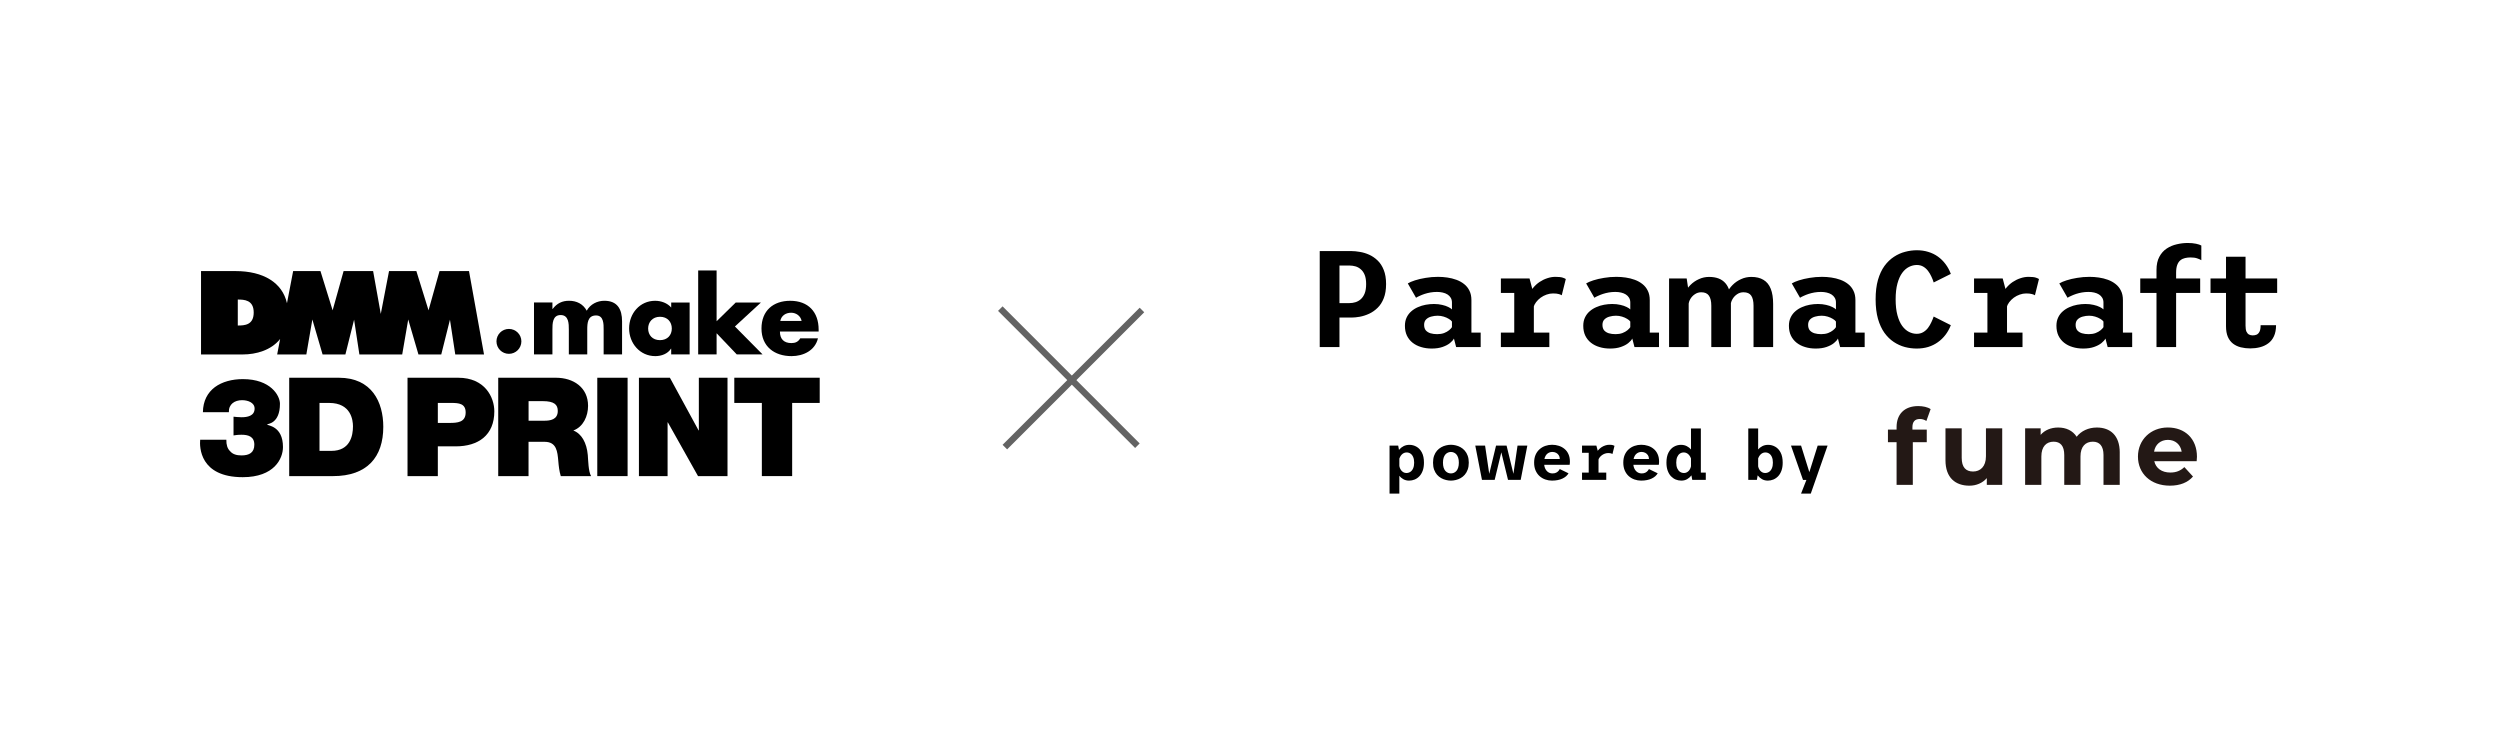
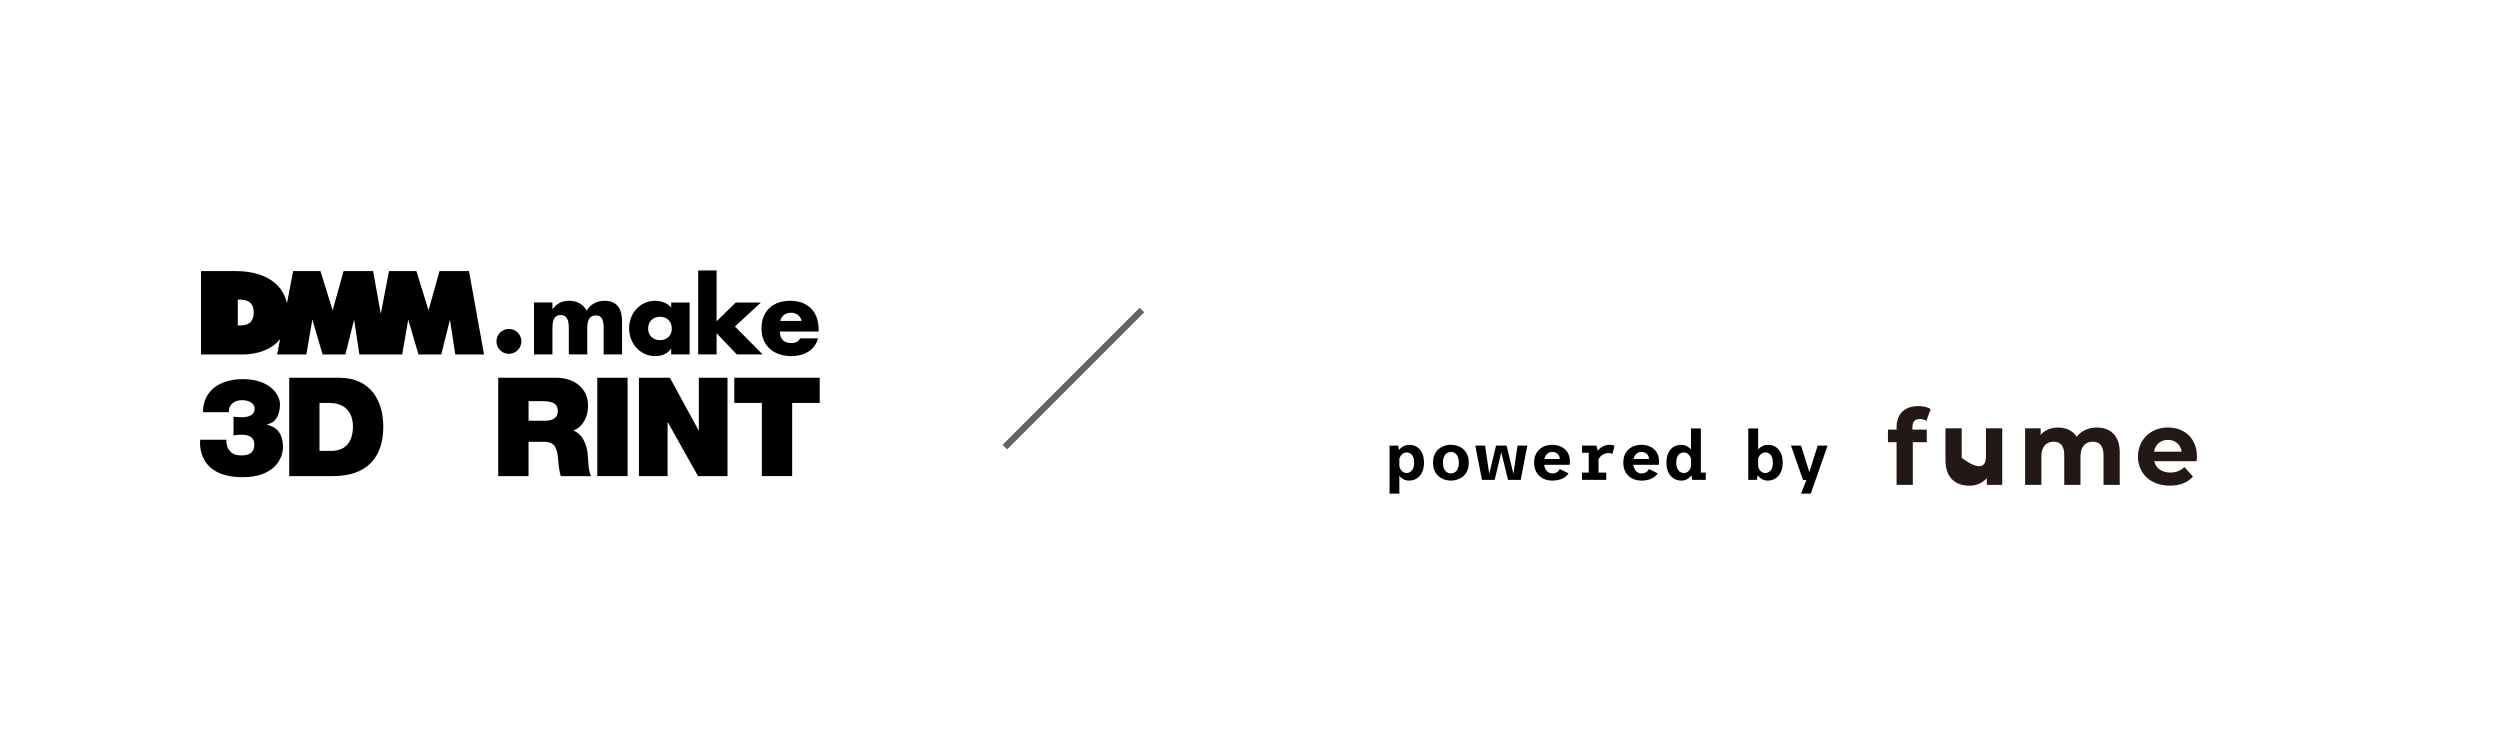
<svg xmlns="http://www.w3.org/2000/svg" width="1167" height="350" viewBox="0 0 1167 350" fill="none">
  <line x1="533.061" y1="144.707" x2="469.061" y2="208.707" stroke="#636363" stroke-width="3" />
-   <line x1="530.939" y1="208.061" x2="466.939" y2="144.061" stroke="#636363" stroke-width="3" />
-   <path d="M616.048 162V117.2H630.8C631.995 117.2 633.317 117.328 634.768 117.584C636.24 117.819 637.691 118.256 639.12 118.896C640.549 119.536 641.861 120.432 643.056 121.584C644.272 122.736 645.232 124.219 645.936 126.032C646.661 127.824 647.024 130.011 647.024 132.592C647.024 135.195 646.661 137.403 645.936 139.216C645.232 141.029 644.272 142.523 643.056 143.696C641.861 144.869 640.549 145.787 639.12 146.448C637.691 147.109 636.24 147.579 634.768 147.856C633.317 148.112 631.995 148.24 630.8 148.24H625.264V162H616.048ZM625.264 141.488H629.968C630.907 141.488 631.824 141.349 632.72 141.072C633.637 140.795 634.469 140.325 635.216 139.664C635.984 138.981 636.592 138.075 637.04 136.944C637.488 135.792 637.712 134.352 637.712 132.624C637.712 130.875 637.488 129.445 637.04 128.336C636.592 127.227 635.984 126.352 635.216 125.712C634.469 125.051 633.637 124.592 632.72 124.336C631.824 124.08 630.907 123.952 629.968 123.952H625.264V141.488ZM668.297 162.704C666.526 162.704 664.884 162.469 663.369 162C661.854 161.552 660.532 160.88 659.401 159.984C658.27 159.088 657.385 157.979 656.745 156.656C656.126 155.333 655.817 153.808 655.817 152.08C655.817 150.608 656.084 149.317 656.617 148.208C657.15 147.077 657.876 146.117 658.793 145.328C659.71 144.517 660.745 143.867 661.897 143.376C663.049 142.864 664.265 142.491 665.545 142.256C666.825 142.021 668.094 141.904 669.353 141.904C670.761 141.904 672.03 142.043 673.161 142.32C674.313 142.576 675.284 142.907 676.073 143.312C676.862 143.696 677.428 144.069 677.769 144.432V141.2C677.769 140.347 677.577 139.611 677.193 138.992C676.83 138.373 676.329 137.861 675.689 137.456C675.049 137.051 674.302 136.752 673.449 136.56C672.617 136.368 671.732 136.272 670.793 136.272C669.726 136.272 668.702 136.357 667.721 136.528C666.761 136.699 665.854 136.923 665.001 137.2C664.169 137.477 663.412 137.776 662.729 138.096C662.046 138.395 661.47 138.693 661.001 138.992L657.161 132.304C657.95 131.813 659.07 131.333 660.521 130.864C661.972 130.395 663.625 130.011 665.481 129.712C667.337 129.392 669.268 129.232 671.273 129.232C672.724 129.232 674.174 129.339 675.625 129.552C677.097 129.765 678.505 130.117 679.849 130.608C681.193 131.099 682.388 131.76 683.433 132.592C684.5 133.424 685.332 134.459 685.929 135.696C686.548 136.912 686.857 138.384 686.857 140.112V155.248H691.177V162H679.721L678.697 158.032C678.356 158.715 677.737 159.419 676.841 160.144C675.945 160.869 674.782 161.477 673.353 161.968C671.924 162.459 670.238 162.704 668.297 162.704ZM670.889 155.984C672.084 155.984 673.15 155.813 674.089 155.472C675.028 155.109 675.806 154.672 676.425 154.16C677.065 153.627 677.513 153.147 677.769 152.72V150.096C677.492 149.669 677.001 149.253 676.297 148.848C675.614 148.421 674.814 148.069 673.897 147.792C673.001 147.515 672.062 147.376 671.081 147.376C670.057 147.376 669.054 147.515 668.073 147.792C667.113 148.048 666.324 148.485 665.705 149.104C665.086 149.723 664.777 150.565 664.777 151.632C664.777 152.699 665.033 153.552 665.545 154.192C666.078 154.811 666.804 155.269 667.721 155.568C668.66 155.845 669.716 155.984 670.889 155.984ZM700.61 162V155.248H706.85V136.752H700.61V130H713.986L716.002 137.648V155.248H723.234V162H700.61ZM715.842 143.472L712.77 141.936C712.791 140.507 713.058 139.152 713.57 137.872C714.082 136.592 714.775 135.429 715.65 134.384C716.525 133.317 717.527 132.4 718.658 131.632C719.81 130.864 721.015 130.277 722.274 129.872C723.533 129.445 724.791 129.232 726.05 129.232C727.607 129.232 728.759 129.36 729.506 129.616C730.253 129.872 730.722 130.085 730.914 130.256L729.026 137.84C728.855 137.691 728.429 137.509 727.746 137.296C727.063 137.083 726.135 136.976 724.962 136.976C723.938 136.976 722.925 137.157 721.922 137.52C720.941 137.861 720.023 138.341 719.17 138.96C718.338 139.579 717.623 140.283 717.026 141.072C716.45 141.84 716.055 142.64 715.842 143.472ZM751.547 162.704C749.776 162.704 748.134 162.469 746.619 162C745.104 161.552 743.782 160.88 742.651 159.984C741.52 159.088 740.635 157.979 739.995 156.656C739.376 155.333 739.067 153.808 739.067 152.08C739.067 150.608 739.334 149.317 739.867 148.208C740.4 147.077 741.126 146.117 742.043 145.328C742.96 144.517 743.995 143.867 745.147 143.376C746.299 142.864 747.515 142.491 748.795 142.256C750.075 142.021 751.344 141.904 752.603 141.904C754.011 141.904 755.28 142.043 756.411 142.32C757.563 142.576 758.534 142.907 759.323 143.312C760.112 143.696 760.678 144.069 761.019 144.432V141.2C761.019 140.347 760.827 139.611 760.443 138.992C760.08 138.373 759.579 137.861 758.939 137.456C758.299 137.051 757.552 136.752 756.699 136.56C755.867 136.368 754.982 136.272 754.043 136.272C752.976 136.272 751.952 136.357 750.971 136.528C750.011 136.699 749.104 136.923 748.251 137.2C747.419 137.477 746.662 137.776 745.979 138.096C745.296 138.395 744.72 138.693 744.251 138.992L740.411 132.304C741.2 131.813 742.32 131.333 743.771 130.864C745.222 130.395 746.875 130.011 748.731 129.712C750.587 129.392 752.518 129.232 754.523 129.232C755.974 129.232 757.424 129.339 758.875 129.552C760.347 129.765 761.755 130.117 763.099 130.608C764.443 131.099 765.638 131.76 766.683 132.592C767.75 133.424 768.582 134.459 769.179 135.696C769.798 136.912 770.107 138.384 770.107 140.112V155.248H774.427V162H762.971L761.947 158.032C761.606 158.715 760.987 159.419 760.091 160.144C759.195 160.869 758.032 161.477 756.603 161.968C755.174 162.459 753.488 162.704 751.547 162.704ZM754.139 155.984C755.334 155.984 756.4 155.813 757.339 155.472C758.278 155.109 759.056 154.672 759.675 154.16C760.315 153.627 760.763 153.147 761.019 152.72V150.096C760.742 149.669 760.251 149.253 759.547 148.848C758.864 148.421 758.064 148.069 757.147 147.792C756.251 147.515 755.312 147.376 754.331 147.376C753.307 147.376 752.304 147.515 751.323 147.792C750.363 148.048 749.574 148.485 748.955 149.104C748.336 149.723 748.027 150.565 748.027 151.632C748.027 152.699 748.283 153.552 748.795 154.192C749.328 154.811 750.054 155.269 750.971 155.568C751.91 155.845 752.966 155.984 754.139 155.984ZM818.548 162V142.736C818.548 140.624 818.185 139.045 817.46 138C816.756 136.955 815.551 136.432 813.844 136.432C812.756 136.432 811.775 136.731 810.9 137.328C810.025 137.904 809.321 138.64 808.788 139.536C808.255 140.432 807.956 141.328 807.892 142.224L805.076 141.392C805.097 139.856 805.428 138.363 806.068 136.912C806.729 135.461 807.636 134.16 808.788 133.008C809.94 131.856 811.263 130.949 812.756 130.288C814.249 129.605 815.839 129.264 817.524 129.264C819.807 129.264 821.695 129.723 823.188 130.64C824.703 131.536 825.833 132.923 826.58 134.8C827.327 136.656 827.7 139.024 827.7 141.904V162H818.548ZM779.124 162V130H787.348L788.276 136.24V162H779.124ZM798.836 162V142.736C798.836 140.624 798.463 139.045 797.716 138C796.991 136.955 795.796 136.432 794.132 136.432C793.044 136.432 792.063 136.731 791.188 137.328C790.313 137.904 789.609 138.64 789.076 139.536C788.543 140.432 788.265 141.328 788.244 142.224L785.428 141.392C785.428 139.856 785.748 138.363 786.388 136.912C787.049 135.461 787.956 134.16 789.108 133.008C790.26 131.856 791.583 130.949 793.076 130.288C794.569 129.605 796.148 129.264 797.812 129.264C801.225 129.264 803.775 130.256 805.46 132.24C807.145 134.203 807.988 137.157 807.988 141.104V162H798.836ZM847.547 162.704C845.776 162.704 844.134 162.469 842.619 162C841.104 161.552 839.782 160.88 838.651 159.984C837.52 159.088 836.635 157.979 835.995 156.656C835.376 155.333 835.067 153.808 835.067 152.08C835.067 150.608 835.334 149.317 835.867 148.208C836.4 147.077 837.126 146.117 838.043 145.328C838.96 144.517 839.995 143.867 841.147 143.376C842.299 142.864 843.515 142.491 844.795 142.256C846.075 142.021 847.344 141.904 848.603 141.904C850.011 141.904 851.28 142.043 852.411 142.32C853.563 142.576 854.534 142.907 855.323 143.312C856.112 143.696 856.678 144.069 857.019 144.432V141.2C857.019 140.347 856.827 139.611 856.443 138.992C856.08 138.373 855.579 137.861 854.939 137.456C854.299 137.051 853.552 136.752 852.699 136.56C851.867 136.368 850.982 136.272 850.043 136.272C848.976 136.272 847.952 136.357 846.971 136.528C846.011 136.699 845.104 136.923 844.251 137.2C843.419 137.477 842.662 137.776 841.979 138.096C841.296 138.395 840.72 138.693 840.251 138.992L836.411 132.304C837.2 131.813 838.32 131.333 839.771 130.864C841.222 130.395 842.875 130.011 844.731 129.712C846.587 129.392 848.518 129.232 850.523 129.232C851.974 129.232 853.424 129.339 854.875 129.552C856.347 129.765 857.755 130.117 859.099 130.608C860.443 131.099 861.638 131.76 862.683 132.592C863.75 133.424 864.582 134.459 865.179 135.696C865.798 136.912 866.107 138.384 866.107 140.112V155.248H870.427V162H858.971L857.947 158.032C857.606 158.715 856.987 159.419 856.091 160.144C855.195 160.869 854.032 161.477 852.603 161.968C851.174 162.459 849.488 162.704 847.547 162.704ZM850.139 155.984C851.334 155.984 852.4 155.813 853.339 155.472C854.278 155.109 855.056 154.672 855.675 154.16C856.315 153.627 856.763 153.147 857.019 152.72V150.096C856.742 149.669 856.251 149.253 855.547 148.848C854.864 148.421 854.064 148.069 853.147 147.792C852.251 147.515 851.312 147.376 850.331 147.376C849.307 147.376 848.304 147.515 847.323 147.792C846.363 148.048 845.574 148.485 844.955 149.104C844.336 149.723 844.027 150.565 844.027 151.632C844.027 152.699 844.283 153.552 844.795 154.192C845.328 154.811 846.054 155.269 846.971 155.568C847.91 155.845 848.966 155.984 850.139 155.984ZM894.708 162.704C892.895 162.704 891.071 162.469 889.236 162C887.401 161.509 885.663 160.72 884.02 159.632C882.377 158.544 880.916 157.115 879.636 155.344C878.377 153.573 877.375 151.397 876.628 148.816C875.903 146.235 875.54 143.205 875.54 139.728C875.54 136.251 875.903 133.232 876.628 130.672C877.375 128.091 878.388 125.915 879.668 124.144C880.969 122.373 882.441 120.955 884.084 119.888C885.727 118.8 887.465 118.021 889.3 117.552C891.135 117.061 892.969 116.816 894.804 116.816C896.703 116.816 898.473 117.072 900.116 117.584C901.759 118.075 903.252 118.8 904.596 119.76C905.94 120.72 907.124 121.883 908.148 123.248C909.172 124.592 910.004 126.128 910.644 127.856L902.644 131.856C902.388 130.981 902.036 130.075 901.588 129.136C901.161 128.176 900.639 127.291 900.02 126.48C899.401 125.648 898.655 124.976 897.78 124.464C896.927 123.952 895.924 123.696 894.772 123.696C893.535 123.696 892.319 123.995 891.124 124.592C889.951 125.168 888.895 126.096 887.956 127.376C887.017 128.656 886.271 130.32 885.716 132.368C885.161 134.395 884.884 136.848 884.884 139.728C884.884 142.608 885.161 145.072 885.716 147.12C886.271 149.168 887.007 150.832 887.924 152.112C888.863 153.392 889.919 154.331 891.092 154.928C892.265 155.525 893.471 155.824 894.708 155.824C895.86 155.824 896.873 155.568 897.748 155.056C898.623 154.544 899.369 153.883 899.988 153.072C900.607 152.24 901.129 151.355 901.556 150.416C902.004 149.477 902.367 148.592 902.644 147.76L910.644 151.792C910.004 153.456 909.172 154.96 908.148 156.304C907.124 157.648 905.929 158.8 904.564 159.76C903.22 160.72 901.716 161.456 900.052 161.968C898.409 162.459 896.628 162.704 894.708 162.704ZM921.485 162V155.248H927.725V136.752H921.485V130H934.861L936.877 137.648V155.248H944.109V162H921.485ZM936.717 143.472L933.645 141.936C933.666 140.507 933.933 139.152 934.445 137.872C934.957 136.592 935.65 135.429 936.525 134.384C937.4 133.317 938.402 132.4 939.533 131.632C940.685 130.864 941.89 130.277 943.149 129.872C944.408 129.445 945.666 129.232 946.925 129.232C948.482 129.232 949.634 129.36 950.381 129.616C951.128 129.872 951.597 130.085 951.789 130.256L949.901 137.84C949.73 137.691 949.304 137.509 948.621 137.296C947.938 137.083 947.01 136.976 945.837 136.976C944.813 136.976 943.8 137.157 942.797 137.52C941.816 137.861 940.898 138.341 940.045 138.96C939.213 139.579 938.498 140.283 937.901 141.072C937.325 141.84 936.93 142.64 936.717 143.472ZM972.422 162.704C970.651 162.704 969.009 162.469 967.494 162C965.979 161.552 964.657 160.88 963.526 159.984C962.395 159.088 961.51 157.979 960.87 156.656C960.251 155.333 959.942 153.808 959.942 152.08C959.942 150.608 960.209 149.317 960.742 148.208C961.275 147.077 962.001 146.117 962.918 145.328C963.835 144.517 964.87 143.867 966.022 143.376C967.174 142.864 968.39 142.491 969.67 142.256C970.95 142.021 972.219 141.904 973.478 141.904C974.886 141.904 976.155 142.043 977.286 142.32C978.438 142.576 979.409 142.907 980.198 143.312C980.987 143.696 981.553 144.069 981.894 144.432V141.2C981.894 140.347 981.702 139.611 981.318 138.992C980.955 138.373 980.454 137.861 979.814 137.456C979.174 137.051 978.427 136.752 977.574 136.56C976.742 136.368 975.857 136.272 974.918 136.272C973.851 136.272 972.827 136.357 971.846 136.528C970.886 136.699 969.979 136.923 969.126 137.2C968.294 137.477 967.537 137.776 966.854 138.096C966.171 138.395 965.595 138.693 965.126 138.992L961.286 132.304C962.075 131.813 963.195 131.333 964.646 130.864C966.097 130.395 967.75 130.011 969.606 129.712C971.462 129.392 973.393 129.232 975.398 129.232C976.849 129.232 978.299 129.339 979.75 129.552C981.222 129.765 982.63 130.117 983.974 130.608C985.318 131.099 986.513 131.76 987.558 132.592C988.625 133.424 989.457 134.459 990.054 135.696C990.673 136.912 990.982 138.384 990.982 140.112V155.248H995.302V162H983.846L982.822 158.032C982.481 158.715 981.862 159.419 980.966 160.144C980.07 160.869 978.907 161.477 977.478 161.968C976.049 162.459 974.363 162.704 972.422 162.704ZM975.014 155.984C976.209 155.984 977.275 155.813 978.214 155.472C979.153 155.109 979.931 154.672 980.55 154.16C981.19 153.627 981.638 153.147 981.894 152.72V150.096C981.617 149.669 981.126 149.253 980.422 148.848C979.739 148.421 978.939 148.069 978.022 147.792C977.126 147.515 976.187 147.376 975.206 147.376C974.182 147.376 973.179 147.515 972.198 147.792C971.238 148.048 970.449 148.485 969.83 149.104C969.211 149.723 968.902 150.565 968.902 151.632C968.902 152.699 969.158 153.552 969.67 154.192C970.203 154.811 970.929 155.269 971.846 155.568C972.785 155.845 973.841 155.984 975.014 155.984ZM1006.65 162V126.032C1006.65 123.557 1007.09 121.509 1007.97 119.888C1008.84 118.245 1009.99 116.955 1011.42 116.016C1012.85 115.077 1014.42 114.416 1016.13 114.032C1017.83 113.627 1019.53 113.424 1021.21 113.424C1022.69 113.424 1023.98 113.541 1025.09 113.776C1026.2 114.011 1027.03 114.288 1027.58 114.608V121.456C1027.05 121.136 1026.39 120.848 1025.6 120.592C1024.81 120.315 1023.77 120.176 1022.49 120.176C1021.62 120.176 1020.78 120.272 1019.97 120.464C1019.18 120.635 1018.46 120.976 1017.82 121.488C1017.2 121.979 1016.71 122.693 1016.35 123.632C1015.99 124.571 1015.81 125.776 1015.81 127.248V162H1006.65ZM999.071 136.752V130H1027.04V136.752H999.071ZM1039.1 152.272V119.856H1048.22V152.048C1048.22 153.221 1048.36 154.139 1048.64 154.8C1048.94 155.44 1049.34 155.899 1049.86 156.176C1050.37 156.432 1050.94 156.56 1051.58 156.56C1052.25 156.56 1052.85 156.443 1053.41 156.208C1053.96 155.952 1054.41 155.483 1054.75 154.8C1055.09 154.117 1055.26 153.115 1055.26 151.792H1062.46C1062.46 153.84 1062.13 155.568 1061.47 156.976C1060.83 158.363 1059.94 159.472 1058.78 160.304C1057.65 161.136 1056.36 161.733 1054.91 162.096C1053.48 162.459 1051.99 162.64 1050.43 162.64C1048.88 162.64 1047.4 162.469 1046.02 162.128C1044.65 161.787 1043.45 161.221 1042.4 160.432C1041.38 159.643 1040.56 158.587 1039.97 157.264C1039.39 155.92 1039.1 154.256 1039.1 152.272ZM1031.87 136.752V130H1062.98V136.752H1031.87Z" fill="black" />
  <path d="M648.64 230.4V208H652.672L653.216 210.96V230.4H648.64ZM657.76 224.352C656.747 224.352 655.845 224.128 655.056 223.68C654.277 223.232 653.621 222.661 653.088 221.968C652.555 221.275 652.155 220.544 651.888 219.776C651.621 219.008 651.488 218.299 651.488 217.648L653.168 217.072C653.2 217.552 653.301 218.021 653.472 218.48C653.653 218.928 653.888 219.328 654.176 219.68C654.475 220.021 654.816 220.293 655.2 220.496C655.595 220.699 656.027 220.8 656.496 220.8C657.189 220.8 657.808 220.619 658.352 220.256C658.907 219.883 659.339 219.339 659.648 218.624C659.968 217.899 660.128 217.013 660.128 215.968C660.128 214.923 659.973 214.048 659.664 213.344C659.365 212.64 658.949 212.107 658.416 211.744C657.893 211.381 657.291 211.2 656.608 211.2C656.128 211.2 655.696 211.296 655.312 211.488C654.928 211.669 654.587 211.92 654.288 212.24C653.989 212.56 653.739 212.923 653.536 213.328C653.333 213.723 653.184 214.128 653.088 214.544L651.536 213.952C651.536 213.312 651.675 212.629 651.952 211.904C652.24 211.179 652.651 210.496 653.184 209.856C653.728 209.205 654.395 208.677 655.184 208.272C655.984 207.856 656.896 207.648 657.92 207.648C659.104 207.648 660.213 207.947 661.248 208.544C662.283 209.131 663.115 210.037 663.744 211.264C664.384 212.491 664.704 214.059 664.704 215.968C664.704 217.397 664.512 218.64 664.128 219.696C663.744 220.752 663.221 221.627 662.56 222.32C661.909 223.003 661.168 223.515 660.336 223.856C659.515 224.187 658.656 224.352 657.76 224.352ZM677.293 224.352C676.546 224.352 675.783 224.256 675.005 224.064C674.226 223.883 673.474 223.589 672.748 223.184C672.023 222.779 671.373 222.251 670.797 221.6C670.231 220.939 669.778 220.144 669.437 219.216C669.106 218.288 668.94 217.205 668.94 215.968C668.94 214.741 669.106 213.664 669.437 212.736C669.778 211.808 670.231 211.019 670.797 210.368C671.373 209.717 672.023 209.189 672.748 208.784C673.474 208.379 674.226 208.085 675.005 207.904C675.783 207.712 676.546 207.616 677.293 207.616C678.029 207.616 678.786 207.712 679.564 207.904C680.343 208.085 681.095 208.379 681.821 208.784C682.546 209.189 683.191 209.717 683.757 210.368C684.333 211.019 684.786 211.808 685.117 212.736C685.458 213.664 685.629 214.741 685.629 215.968C685.629 217.205 685.458 218.288 685.117 219.216C684.786 220.144 684.333 220.939 683.757 221.6C683.191 222.251 682.546 222.779 681.821 223.184C681.095 223.589 680.343 223.883 679.564 224.064C678.786 224.256 678.029 224.352 677.293 224.352ZM677.293 220.992C677.751 220.992 678.199 220.901 678.636 220.72C679.084 220.528 679.485 220.24 679.837 219.856C680.189 219.461 680.466 218.944 680.669 218.304C680.882 217.653 680.989 216.875 680.989 215.968C680.989 215.061 680.882 214.293 680.669 213.664C680.466 213.024 680.189 212.507 679.837 212.112C679.485 211.717 679.084 211.429 678.636 211.248C678.199 211.067 677.751 210.976 677.293 210.976C676.834 210.976 676.381 211.067 675.933 211.248C675.495 211.429 675.095 211.717 674.732 212.112C674.38 212.507 674.098 213.024 673.884 213.664C673.682 214.293 673.58 215.061 673.58 215.968C673.58 216.875 673.682 217.653 673.884 218.304C674.098 218.944 674.38 219.461 674.732 219.856C675.095 220.24 675.495 220.528 675.933 220.72C676.381 220.901 676.834 220.992 677.293 220.992ZM703.939 224L700.051 208H703.267L707.155 224H703.939ZM691.779 224L688.659 208H693.235L695.587 224H691.779ZM694.499 224L698.355 208H701.571L697.715 224H694.499ZM706.051 224L708.387 208H712.963L709.859 224H706.051ZM724.448 224.352C723.381 224.352 722.347 224.176 721.344 223.824C720.352 223.472 719.461 222.949 718.672 222.256C717.893 221.552 717.275 220.677 716.816 219.632C716.357 218.576 716.128 217.355 716.128 215.968C716.128 214.581 716.352 213.365 716.8 212.32C717.259 211.275 717.883 210.405 718.672 209.712C719.461 209.008 720.357 208.485 721.36 208.144C722.363 207.792 723.408 207.616 724.496 207.616C725.616 207.616 726.677 207.781 727.68 208.112C728.683 208.432 729.568 208.917 730.336 209.568C731.115 210.208 731.723 211.024 732.16 212.016C732.608 212.997 732.832 214.149 732.832 215.472C732.832 215.707 732.821 215.963 732.8 216.24C732.779 216.517 732.747 216.763 732.704 216.976H719.792V214.256H728.096C728.096 214.224 728.096 214.197 728.096 214.176C728.096 214.155 728.096 214.128 728.096 214.096C728.096 213.509 727.941 212.981 727.632 212.512C727.333 212.032 726.923 211.653 726.4 211.376C725.877 211.099 725.275 210.96 724.592 210.96C724.101 210.96 723.627 211.056 723.168 211.248C722.709 211.44 722.299 211.733 721.936 212.128C721.584 212.523 721.301 213.035 721.088 213.664C720.875 214.293 720.768 215.051 720.768 215.936C720.768 217.013 720.939 217.931 721.28 218.688C721.632 219.435 722.101 220.005 722.688 220.4C723.285 220.795 723.963 220.992 724.72 220.992C725.392 220.992 725.952 220.88 726.4 220.656C726.859 220.421 727.221 220.149 727.488 219.84C727.765 219.52 727.963 219.221 728.08 218.944L732.192 220.944C731.893 221.445 731.509 221.904 731.04 222.32C730.571 222.725 730.011 223.083 729.36 223.392C728.72 223.701 727.989 223.936 727.168 224.096C726.357 224.267 725.451 224.352 724.448 224.352ZM738.493 224V220.624H741.613V211.376H738.493V208H745.181L746.189 211.824V220.624H749.805V224H738.493ZM746.109 214.736L744.573 213.968C744.583 213.253 744.717 212.576 744.973 211.936C745.229 211.296 745.575 210.715 746.013 210.192C746.45 209.659 746.951 209.2 747.517 208.816C748.093 208.432 748.695 208.139 749.325 207.936C749.954 207.723 750.583 207.616 751.213 207.616C751.991 207.616 752.567 207.68 752.941 207.808C753.314 207.936 753.549 208.043 753.645 208.128L752.701 211.92C752.615 211.845 752.402 211.755 752.061 211.648C751.719 211.541 751.255 211.488 750.669 211.488C750.157 211.488 749.65 211.579 749.149 211.76C748.658 211.931 748.199 212.171 747.773 212.48C747.357 212.789 746.999 213.141 746.701 213.536C746.413 213.92 746.215 214.32 746.109 214.736ZM766.073 224.352C765.006 224.352 763.972 224.176 762.969 223.824C761.977 223.472 761.086 222.949 760.297 222.256C759.518 221.552 758.9 220.677 758.441 219.632C757.982 218.576 757.753 217.355 757.753 215.968C757.753 214.581 757.977 213.365 758.425 212.32C758.884 211.275 759.508 210.405 760.297 209.712C761.086 209.008 761.982 208.485 762.985 208.144C763.988 207.792 765.033 207.616 766.121 207.616C767.241 207.616 768.302 207.781 769.305 208.112C770.308 208.432 771.193 208.917 771.961 209.568C772.74 210.208 773.348 211.024 773.785 212.016C774.233 212.997 774.457 214.149 774.457 215.472C774.457 215.707 774.446 215.963 774.425 216.24C774.404 216.517 774.372 216.763 774.329 216.976H761.417V214.256H769.721C769.721 214.224 769.721 214.197 769.721 214.176C769.721 214.155 769.721 214.128 769.721 214.096C769.721 213.509 769.566 212.981 769.257 212.512C768.958 212.032 768.548 211.653 768.025 211.376C767.502 211.099 766.9 210.96 766.217 210.96C765.726 210.96 765.252 211.056 764.793 211.248C764.334 211.44 763.924 211.733 763.561 212.128C763.209 212.523 762.926 213.035 762.713 213.664C762.5 214.293 762.393 215.051 762.393 215.936C762.393 217.013 762.564 217.931 762.905 218.688C763.257 219.435 763.726 220.005 764.313 220.4C764.91 220.795 765.588 220.992 766.345 220.992C767.017 220.992 767.577 220.88 768.025 220.656C768.484 220.421 768.846 220.149 769.113 219.84C769.39 219.52 769.588 219.221 769.705 218.944L773.817 220.944C773.518 221.445 773.134 221.904 772.665 222.32C772.196 222.725 771.636 223.083 770.985 223.392C770.345 223.701 769.614 223.936 768.793 224.096C767.982 224.267 767.076 224.352 766.073 224.352ZM784.838 224.352C783.942 224.352 783.078 224.187 782.246 223.856C781.424 223.515 780.683 223.003 780.022 222.32C779.371 221.627 778.854 220.752 778.47 219.696C778.086 218.64 777.894 217.397 777.894 215.968C777.894 214.059 778.214 212.491 778.854 211.264C779.494 210.037 780.326 209.131 781.35 208.544C782.384 207.947 783.494 207.648 784.678 207.648C785.702 207.648 786.608 207.856 787.398 208.272C788.198 208.677 788.864 209.205 789.398 209.856C789.942 210.496 790.352 211.179 790.63 211.904C790.918 212.629 791.062 213.312 791.062 213.952L789.51 214.544C789.414 214.128 789.264 213.723 789.062 213.328C788.859 212.923 788.608 212.56 788.31 212.24C788.011 211.92 787.67 211.669 787.286 211.488C786.902 211.296 786.47 211.2 785.99 211.2C785.307 211.2 784.699 211.381 784.166 211.744C783.643 212.107 783.227 212.64 782.918 213.344C782.619 214.048 782.47 214.923 782.47 215.968C782.47 217.013 782.624 217.899 782.934 218.624C783.254 219.339 783.686 219.883 784.23 220.256C784.784 220.619 785.408 220.8 786.102 220.8C786.571 220.8 786.998 220.699 787.382 220.496C787.776 220.293 788.118 220.021 788.406 219.68C788.704 219.328 788.939 218.928 789.11 218.48C789.291 218.021 789.398 217.552 789.43 217.072L791.11 217.648C791.11 218.299 790.976 219.008 790.71 219.776C790.443 220.544 790.043 221.275 789.51 221.968C788.976 222.661 788.32 223.232 787.542 223.68C786.763 224.128 785.862 224.352 784.838 224.352ZM793.958 200V222.672L791.894 220.624H796.262V224H789.942L789.35 220.704V200H793.958ZM816.098 224V200H820.706V220.592L820.114 224H816.098ZM825.218 224.352C824.205 224.352 823.303 224.128 822.514 223.68C821.735 223.232 821.079 222.661 820.546 221.968C820.013 221.275 819.613 220.544 819.346 219.776C819.079 219.008 818.946 218.299 818.946 217.648L820.626 217.072C820.658 217.552 820.759 218.021 820.93 218.48C821.101 218.928 821.335 219.328 821.634 219.68C821.933 220.021 822.274 220.293 822.658 220.496C823.053 220.699 823.485 220.8 823.954 220.8C824.647 220.8 825.266 220.619 825.81 220.256C826.365 219.883 826.797 219.339 827.106 218.624C827.426 217.899 827.586 217.013 827.586 215.968C827.586 214.923 827.431 214.048 827.122 213.344C826.823 212.64 826.407 212.107 825.874 211.744C825.341 211.381 824.733 211.2 824.05 211.2C823.581 211.2 823.154 211.296 822.77 211.488C822.386 211.669 822.045 211.92 821.746 212.24C821.447 212.56 821.197 212.923 820.994 213.328C820.791 213.723 820.642 214.128 820.546 214.544L818.994 213.952C818.994 213.312 819.133 212.629 819.41 211.904C819.698 211.179 820.109 210.496 820.642 209.856C821.186 209.205 821.853 208.677 822.642 208.272C823.442 207.856 824.354 207.648 825.378 207.648C826.562 207.648 827.671 207.947 828.706 208.544C829.741 209.131 830.573 210.037 831.202 211.264C831.842 212.491 832.162 214.059 832.162 215.968C832.162 217.397 831.97 218.64 831.586 219.696C831.202 220.752 830.679 221.627 830.018 222.32C829.357 223.003 828.61 223.515 827.778 223.856C826.957 224.187 826.103 224.352 825.218 224.352ZM840.735 230.4L843.615 223.056L845.135 224.048H841.647L836.031 208H840.735L844.975 221.6H844.223L848.495 208H853.119L845.279 230.4H840.735Z" fill="black" />
  <path d="M892.71 200.54H899.411V206.426H892.901V226.332H885.325V206.426H881.29V200.54H885.325V199.36C885.325 193.426 888.922 189.555 895.432 189.555C897.573 189.555 899.801 189.997 901.217 190.977L899.228 196.517C898.4 195.931 897.334 195.586 896.164 195.586C893.928 195.586 892.718 196.814 892.718 199.408V200.532L892.71 200.54Z" fill="#231815" />
-   <path d="M934.634 199.954V226.324H927.44V223.184C925.45 225.488 922.529 226.717 919.322 226.717C912.765 226.717 908.149 222.991 908.149 214.857V199.954H915.725V213.725C915.725 218.141 917.667 220.101 921.017 220.101C924.368 220.101 927.042 217.844 927.042 212.994V199.954H934.618H934.634Z" fill="#231815" />
+   <path d="M934.634 199.954V226.324H927.44V223.184C925.45 225.488 922.529 226.717 919.322 226.717C912.765 226.717 908.149 222.991 908.149 214.857V199.954H915.725V213.725C924.368 220.101 927.042 217.844 927.042 212.994V199.954H934.618H934.634Z" fill="#231815" />
  <path d="M989.489 211.228V226.324H981.913V212.4C981.913 208.136 980.019 206.177 976.955 206.177C973.557 206.177 971.17 208.385 971.17 213.091V226.324H963.594V212.4C963.594 208.136 961.795 206.177 958.636 206.177C955.285 206.177 952.906 208.385 952.906 213.091V226.324H945.33V199.954H952.571V202.997C954.513 200.741 957.426 199.568 960.784 199.568C964.429 199.568 967.541 200.99 969.387 203.88C971.472 201.182 974.878 199.568 978.81 199.568C985.025 199.568 989.497 203.198 989.497 211.236L989.489 211.228Z" fill="#231815" />
  <path d="M1025.4 215.291H1005.62C1006.35 218.575 1009.12 220.582 1013.1 220.582C1015.87 220.582 1017.86 219.747 1019.66 218.037L1023.69 222.445C1021.27 225.24 1017.62 226.709 1012.91 226.709C1003.87 226.709 997.997 220.976 997.997 213.131C997.997 205.286 1003.97 199.552 1011.94 199.552C1019.91 199.552 1025.54 204.748 1025.54 213.227C1025.54 213.813 1025.44 214.648 1025.4 215.283V215.291ZM1005.52 210.826H1018.4C1017.87 207.494 1015.39 205.334 1011.99 205.334C1008.59 205.334 1006.06 207.438 1005.52 210.826Z" fill="#231815" />
  <path d="M218.94 126.54H205.17L200.04 144.86L194.36 126.54H181.6L177.75 146.54L174.17 126.54H160.39L155.27 144.86L149.59 126.54H136.84L133.96 141.54C131.8 131.98 123.06 126.54 109.9 126.54H93.84V165.46H113.32C119.58 165.46 126.58 163.5 130.76 158.24L129.38 165.46H143L145.81 149.13L150.58 165.46H161.23L165.29 149.22L167.76 165.46H187.75L190.56 149.13L195.33 165.46H205.98L210.04 149.22L212.52 165.46H225.94L218.93 126.54H218.94ZM111 151.95V139.83C113.94 139.83 118.43 139.96 118.43 145.87C118.43 151.78 114.12 151.95 111 151.95Z" fill="black" />
  <path d="M257.88 144.23H257.97C260 141.54 262.5 140.4 265.62 140.4C269.11 140.4 272.14 141.82 273.89 145.03C275.54 142.01 278.8 140.4 282.11 140.4C288.25 140.4 290.38 144.41 290.38 149.99V165.43H281.78V153.86C281.78 151.36 281.87 147.25 278.24 147.25C274.27 147.25 274.13 150.98 274.13 153.86V165.43H265.53V153.86C265.53 151.17 265.53 147.06 261.7 147.06C257.87 147.06 257.87 151.17 257.87 153.86V165.43H249.27V141.2H257.87V144.22L257.88 144.23Z" fill="black" />
  <path d="M321.91 165.44H313.31V162.75H313.22C311.71 165.16 308.73 166.24 305.9 166.24C298.72 166.24 293.67 160.24 293.67 153.3C293.67 146.36 298.63 140.41 305.81 140.41C308.6 140.41 311.53 141.45 313.32 143.57V141.21H321.92V165.44H321.91ZM302.55 153.35C302.55 156.42 304.58 158.78 308.08 158.78C311.58 158.78 313.6 156.42 313.6 153.35C313.6 150.28 311.57 147.87 308.08 147.87C304.59 147.87 302.55 150.37 302.55 153.35Z" fill="black" />
  <path d="M334.52 149.95L343.44 141.21H355.2L343.06 152.4L355.95 165.43H343.91L334.51 155.56V165.43H325.91V126.24H334.51V149.95H334.52Z" fill="black" />
  <path d="M382.16 154.77H364.07C364.07 158.26 365.91 160.15 369.45 160.15C371.29 160.15 372.61 159.54 373.56 157.93H381.82C380.45 163.64 375.02 166.24 369.49 166.24C361.46 166.24 355.46 161.71 355.46 153.35C355.46 144.99 360.98 140.41 368.87 140.41C377.28 140.41 382.14 145.6 382.14 153.87V154.77H382.16ZM374.19 149.81C373.76 147.5 371.64 145.98 369.33 145.98C366.83 145.98 364.75 147.3 364.23 149.81H374.19Z" fill="black" />
  <path d="M243.38 159.35C243.38 162.56 240.78 165.17 237.56 165.17C234.34 165.17 231.75 162.57 231.75 159.35C231.75 156.13 234.35 153.54 237.56 153.54C240.77 153.54 243.38 156.14 243.38 159.35Z" fill="black" />
  <path d="M94.72 192.4C94.78 187.13 96.91 183.27 100.32 180.7C103.73 178.19 108.36 176.97 113.38 176.97C126.37 176.97 130.68 184.69 130.68 188.48C130.68 197.87 124.76 197.87 124.76 198.06V198.19C124.76 198.7 132.09 198.7 132.09 208.67C132.09 214.14 127.97 222.75 113.31 222.75C93.18 222.75 93.12 208.6 93.44 205.26H105.66C105.6 207.64 106.17 209.44 107.4 210.6C108.62 212.08 110.49 212.59 112.74 212.59C116.41 212.59 118.72 211.24 118.72 207.57C118.72 203.65 115.7 202.94 112.74 202.94C110.87 202.94 109.97 203.13 109.01 203.26V194.51C109.97 194.57 111 194.77 112.74 194.77C115.44 194.77 118.85 194.19 118.85 190.72C118.85 187.89 115.63 186.8 113 186.8C109.53 186.8 106.7 188.67 106.83 192.4H94.72Z" fill="black" />
  <path d="M134.99 176.33H158.21C173.52 176.33 178.92 187.65 178.92 199.23C178.92 213.31 171.46 222.25 155.45 222.25H135V176.33H134.99ZM149.14 210.47H154.67C163.48 210.47 164.77 203.33 164.77 199.02C164.77 196.13 163.87 188.09 153.64 188.09H149.14V210.47Z" fill="black" />
-   <path d="M190.23 176.33H213.9C226.38 176.33 230.75 185.46 230.75 192.02C230.75 203.15 223.29 208.36 212.74 208.36H204.38V222.25H190.23V176.33ZM204.38 197.42H209.85C213.52 197.42 217.37 197.16 217.37 192.53C217.37 188.35 214.15 188.09 210.68 188.09H204.38V197.42Z" fill="black" />
  <path d="M232.58 176.33H259.53C267.57 176.33 274.51 180.77 274.51 189.45C274.51 194.21 272.32 199.23 267.63 200.96C271.49 202.44 273.87 206.68 274.38 212.41C274.57 214.66 274.64 220.13 275.92 222.25H261.77C261.06 219.93 260.81 217.56 260.61 215.18C260.22 210.81 259.84 206.24 254.24 206.24H246.72V222.25H232.57V176.33H232.58ZM246.73 196.39H254.13C256.77 196.39 260.37 195.94 260.37 191.82C260.37 188.93 258.76 187.25 253.36 187.25H246.74V196.38L246.73 196.39Z" fill="black" />
  <path d="M278.81 176.33H292.96V222.25H278.81V176.33Z" fill="black" />
  <path d="M298.24 176.33H312.71L326.09 200.9H326.22V176.33H339.6V222.25H325.84L311.76 197.17H311.63V222.25H298.25V176.33H298.24Z" fill="black" />
  <path d="M355.63 188.09H342.77V176.32H382.64V188.09H369.78V222.24H355.63V188.09Z" fill="black" />
</svg>